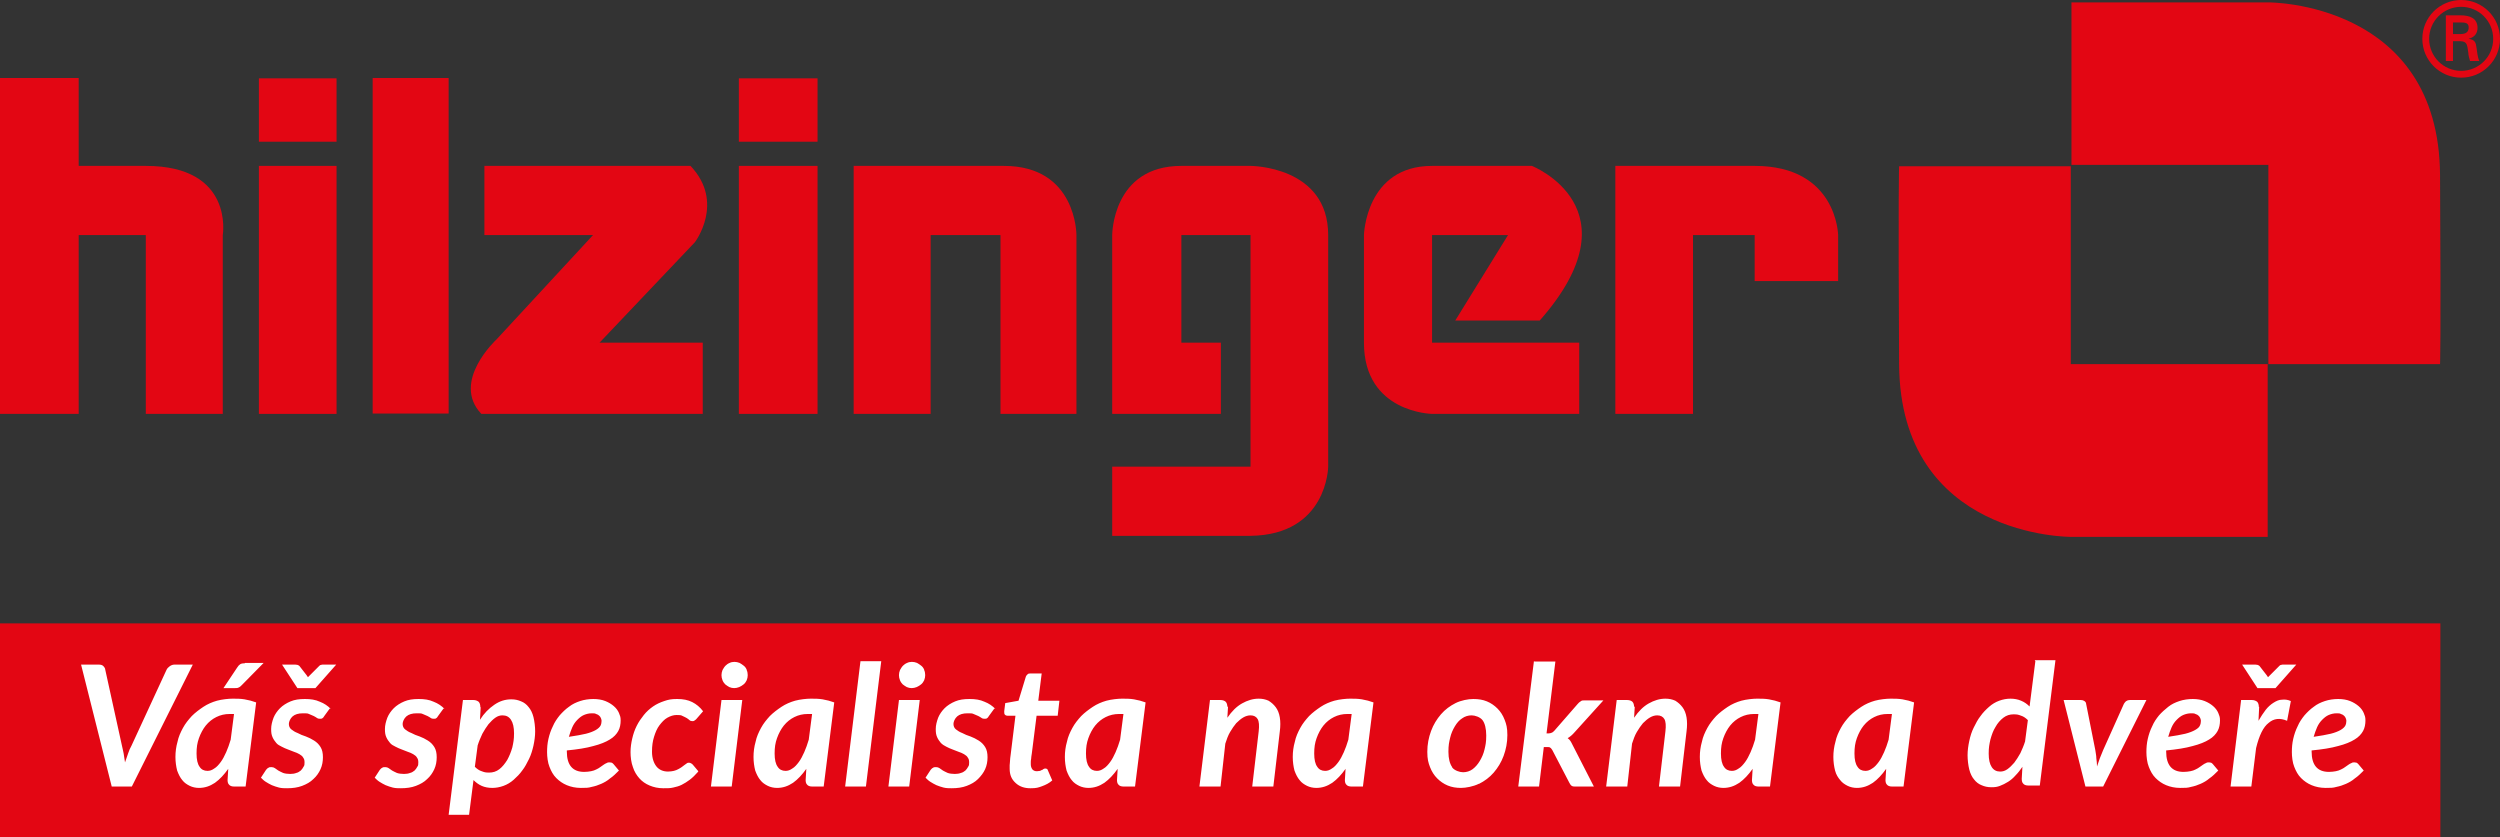
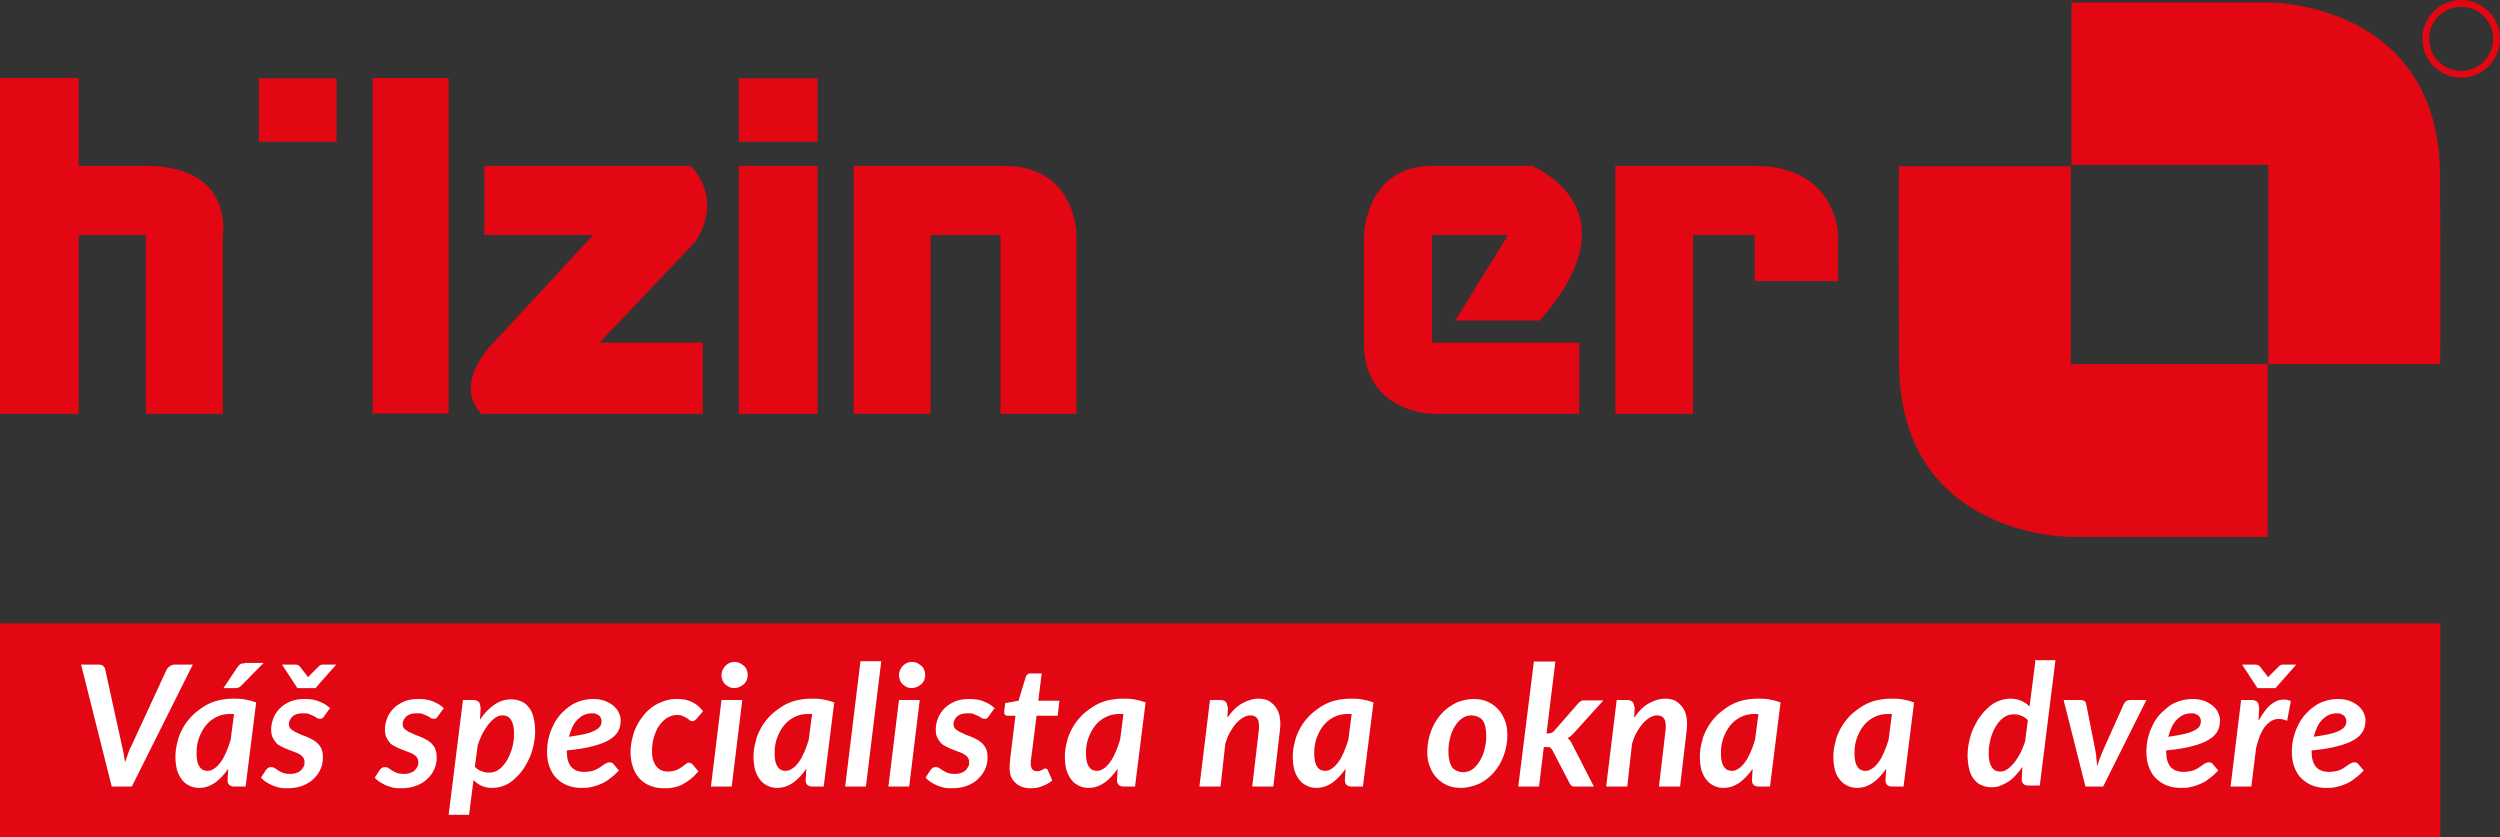
<svg xmlns="http://www.w3.org/2000/svg" baseProfile="tiny" version="1.2" viewBox="0 0 733.9 245.8">
  <rect x="0" y="0" width="733.9" height="245.8" fill="#333333" stroke="none" />
  <g>
    <g id="Vrstva_1">
      <g>
        <rect y="183" width="716.4" height="62.8" fill="#e30613" />
-         <path d="M724.6,11.4h0c1.8-.4,2.7-1.6,2.7-3.2,0-3-2.5-3.7-5-3.7h-4.3v13.4h2.1v-5.8h1.8c.7,0,1.4,0,1.9.5.6.6.6,1.7.8,2.9,0,.8.3,1.6.5,2.4h2.7c-.5-1.2-.6-2.6-.8-3.9-.2-1.5-.4-2.3-2.3-2.6ZM722.3,10h-2.2v-3.4h2.5c1.7,0,2.1.5,2.1,1.5s-.5,1.9-2.4,1.9Z" fill="#e30613" />
        <path d="M607.9,157.6h57.8v-50.7h-57.8v-58.1h-50.4s-.3,7.1,0,58.1c.3,51,50.4,50.7,50.4,50.7Z" fill="#e30613" />
        <path d="M665.9,106.9h50.4s.3-4.5,0-55.5c-.3-51-50.4-50.7-50.4-50.7h-57.8v47.7h57.8v58.4Z" fill="#e30613" />
        <path d="M722.5,0c-6.3,0-11.4,5.1-11.4,11.4s5.1,11.4,11.4,11.4,11.4-5.1,11.4-11.4-5.1-11.4-11.4-11.4ZM722.5,20.8c-5.2,0-9.4-4.2-9.4-9.4s4.2-9.4,9.4-9.4,9.4,4.2,9.4,9.4-4.2,9.4-9.4,9.4Z" fill="#e30613" />
        <path d="M23.1,69h19.7v52.5h22.6v-52.5s3.4-20.3-22.6-20.3h-19.7v-25.8H0v98.6h23.1v-52.5Z" fill="#e30613" />
        <rect x="109.4" y="22.9" width="22.3" height="98.5" fill="#e30613" />
-         <rect x="76" y="48.7" width="22.8" height="72.8" fill="#e30613" />
        <rect x="76" y="23" width="22.8" height="18.6" fill="#e30613" />
        <path d="M141.3,121.5h65v-20.9h-30.3l28-29.5s8.9-11.7-1.3-22.4h-60.5v20.3h31.9l-28.3,30.6s-13.5,12.4-4.5,21.9Z" fill="#e30613" />
        <rect x="216.9" y="48.7" width="23.1" height="72.8" fill="#e30613" />
        <rect x="216.9" y="23" width="23.1" height="18.6" fill="#e30613" />
        <path d="M273.1,69h20.6v52.5h22.3v-52.5s.1-20.3-21.3-20.3h-44.1v72.8h22.6v-52.5Z" fill="#e30613" />
-         <path d="M389.9,137v-68c0-20.3-22.8-20.3-22.8-20.3h-20.3c-20.3,0-20.3,20.3-20.3,20.3v52.5h31.9v-20.9h-11.6v-31.6h20.3v68h-40.6v20.3h40.6c22.6-.3,22.8-20.3,22.8-20.3Z" fill="#e30613" />
        <path d="M420.4,121.5h43.2v-20.9h-43.2v-31.6h22.3l-15.5,25.1h24.8c29.1-33-2.3-45.4-2.3-45.4h-29.3c-19.5,0-20,20.3-20,20.3v31.6c0,20.6,20,20.9,20,20.9Z" fill="#e30613" />
        <path d="M497,69h18.1v13.5h24.5v-13.5s-.3-20.3-24.5-20.3h-40.9v72.8h22.8v-52.5Z" fill="#e30613" />
      </g>
      <path d="M678.6,220.3c3.1-.3,5.7-.7,7.8-1.3,2-.5,3.7-1.2,4.8-1.9,1.2-.7,2-1.6,2.5-2.5.5-.9.7-2,.7-3.1s-.2-1.4-.5-2.2c-.3-.7-.8-1.4-1.5-2-.7-.6-1.5-1.1-2.5-1.5-1-.4-2.2-.6-3.5-.6s-2.7.2-3.9.6c-1.2.4-2.3.9-3.3,1.7-1,.7-1.9,1.6-2.7,2.5-.8,1-1.5,2-2,3.2-.6,1.2-1,2.4-1.3,3.7-.3,1.3-.4,2.6-.4,3.9s.2,3.1.7,4.3c.5,1.3,1.1,2.4,2,3.3.9.9,1.9,1.6,3.1,2.1,1.2.5,2.6.8,4.1.8s2.2,0,3.2-.3c1-.2,1.9-.5,2.8-.9.9-.4,1.8-.9,2.6-1.6.9-.6,1.7-1.4,2.6-2.3l-1.6-1.9c-.2-.2-.3-.3-.5-.4-.2,0-.4-.1-.6-.1-.3,0-.6,0-.9.2-.3.1-.6.3-.9.5-.3.2-.6.4-1,.7-.3.2-.7.5-1.2.7-.4.2-.9.4-1.5.5-.6.1-1.2.2-2,.2-3.4,0-5.1-2-5.1-6v-.3ZM687.2,209.6c.4.1.7.3.9.5.2.2.4.4.5.7.1.3.2.5.2.8,0,.5-.1,1-.3,1.4s-.7.9-1.4,1.3c-.7.4-1.7.8-2.9,1.1-1.3.3-2.9.6-5,.9.3-1,.6-1.9,1-2.8.4-.9.9-1.6,1.5-2.2.6-.6,1.2-1.1,1.9-1.4.7-.3,1.5-.5,2.3-.5s.9,0,1.3.2M670.3,195.1c-.2,0-.5,0-.7.1-.2,0-.4.2-.5.3l-2.7,2.7c0,0-.2.2-.3.3-.1.1-.2.2-.3.3-.1-.2-.3-.5-.4-.6l-2.1-2.7c-.1-.1-.3-.2-.5-.3-.2,0-.4-.1-.7-.1h-3.9l4.5,6.9h5.3l6.1-6.9h-3.8ZM663.1,207.5c0-.7-.2-1.2-.5-1.5-.4-.3-.9-.5-1.5-.5h-3.2l-3.1,25.4h6.1l1.4-11.3c.9-3.7,2.1-6.2,3.7-7.4,1.5-1.3,3.3-1.5,5.4-.6l1.1-5.8c-.9-.4-1.7-.5-2.6-.4-.9,0-1.7.4-2.5.9-.8.5-1.6,1.2-2.3,2.1-.7.9-1.4,2-2.1,3.2l.2-4.1ZM635.9,220.3c3.1-.3,5.7-.7,7.8-1.3,2-.5,3.7-1.2,4.8-1.9,1.2-.7,2-1.6,2.5-2.5.5-.9.7-2,.7-3.1s-.2-1.4-.5-2.2c-.3-.7-.8-1.4-1.5-2-.7-.6-1.5-1.1-2.5-1.5-1-.4-2.2-.6-3.5-.6s-2.7.2-3.9.6c-1.2.4-2.3.9-3.3,1.7s-1.9,1.6-2.7,2.5c-.8,1-1.5,2-2,3.2-.6,1.2-1,2.4-1.3,3.7-.3,1.3-.4,2.6-.4,3.9s.2,3.1.7,4.3c.5,1.3,1.1,2.4,2,3.3.9.9,1.9,1.6,3.1,2.1,1.2.5,2.6.8,4.1.8s2.2,0,3.2-.3c1-.2,1.9-.5,2.8-.9.9-.4,1.8-.9,2.6-1.6.9-.6,1.7-1.4,2.6-2.3l-1.6-1.9c-.2-.2-.3-.3-.5-.4-.2,0-.4-.1-.6-.1-.3,0-.6,0-.9.2-.3.1-.6.3-.9.5-.3.2-.6.4-1,.7-.3.2-.7.5-1.2.7-.4.2-.9.4-1.5.5-.6.1-1.2.2-2,.2-3.4,0-5.1-2-5.1-6v-.3ZM644.5,209.6c.4.1.7.3.9.5.2.2.4.4.5.7.1.3.2.5.2.8,0,.5-.1,1-.3,1.4-.2.5-.7.9-1.4,1.3-.7.4-1.7.8-2.9,1.1-1.3.3-2.9.6-5,.9.3-1,.6-1.9,1-2.8.4-.9.9-1.6,1.5-2.2.6-.6,1.2-1.1,1.9-1.4.7-.3,1.5-.5,2.3-.5s.9,0,1.3.2M625.2,205.5c-.4,0-.7.1-1,.3-.3.2-.5.5-.7.8l-6.1,13.6c-.7,1.6-1.3,3.2-1.8,4.8,0-.8-.1-1.6-.2-2.4,0-.8-.2-1.6-.3-2.4l-2.7-13.6c0-.3-.2-.6-.5-.8-.3-.2-.6-.3-1-.3h-5.1l6.4,25.4h5.2l12.7-25.4h-4.9ZM597.5,194.1l-1.7,13.3c-.7-.7-1.5-1.3-2.5-1.7-.9-.4-2-.6-3.1-.6s-2.2.2-3.3.6c-1.1.4-2.1,1-3,1.8-.9.8-1.8,1.7-2.5,2.7-.8,1-1.4,2.2-2,3.4-.6,1.2-1,2.5-1.3,3.9-.3,1.4-.5,2.8-.5,4.2s.2,3,.5,4.2c.3,1.2.8,2.2,1.4,2.9.6.8,1.4,1.4,2.2,1.7.9.4,1.8.6,2.9.6s1.7-.1,2.5-.4c.8-.3,1.6-.7,2.4-1.2.8-.5,1.5-1.1,2.2-1.9.7-.7,1.4-1.6,2-2.5l-.2,3.5c0,.6.1,1.1.4,1.4.3.4.8.6,1.6.6h3.3l4.6-36.8h-6.1ZM594.5,217.6c-.4,1.3-.9,2.4-1.4,3.5-.6,1.1-1.2,2-1.8,2.8-.7.8-1.3,1.4-2,1.9-.7.5-1.4.7-2.1.7-1.1,0-1.9-.4-2.5-1.3-.6-.9-.9-2.2-.9-4s.2-2.7.5-4.1c.4-1.4.8-2.6,1.5-3.7.6-1.1,1.4-2,2.3-2.7s1.9-1,3-1,1.4.1,2.2.4c.7.2,1.4.7,2,1.3l-.8,6.1ZM553.5,228.9c0,.6.1,1.1.4,1.4.3.4.8.6,1.6.6h3.3l3.1-24.7c-1.1-.4-2.2-.7-3.4-.9-1.2-.2-2.3-.2-3.5-.2s-3.1.2-4.6.6c-1.4.4-2.8,1-4,1.8-1.2.8-2.4,1.7-3.4,2.7-1,1.1-1.9,2.2-2.6,3.5-.7,1.3-1.3,2.6-1.6,4.1-.4,1.4-.6,2.9-.6,4.4s.2,2.8.5,4,.9,2.1,1.5,2.8c.6.8,1.4,1.3,2.2,1.7.8.4,1.8.6,2.7.6,1.7,0,3.2-.5,4.7-1.5,1.4-1,2.7-2.4,3.9-4.1l-.2,3.3ZM554.4,217.2c-.4,1.3-.8,2.5-1.3,3.6-.5,1.1-1,2.1-1.6,2.9s-1.2,1.5-1.9,1.9c-.7.5-1.3.7-2,.7-1,0-1.8-.4-2.3-1.2-.6-.8-.9-2.1-.9-3.9s.2-3.1.7-4.5c.5-1.4,1.2-2.7,2-3.7.9-1.1,1.9-1.9,3.1-2.5,1.2-.6,2.5-.9,3.9-.9s.4,0,.6,0c.2,0,.4,0,.7,0l-1,7.7ZM514.3,228.9c0,.6.1,1.1.4,1.4.3.4.8.6,1.6.6h3.3l3.1-24.7c-1.1-.4-2.2-.7-3.4-.9-1.2-.2-2.3-.2-3.5-.2s-3.1.2-4.6.6c-1.4.4-2.8,1-4,1.8-1.2.8-2.4,1.7-3.4,2.7-1,1.1-1.9,2.2-2.6,3.5-.7,1.3-1.3,2.6-1.6,4.1-.4,1.4-.6,2.9-.6,4.4s.2,2.8.5,4c.4,1.1.9,2.1,1.5,2.8.6.8,1.4,1.3,2.2,1.7.8.4,1.8.6,2.7.6,1.7,0,3.2-.5,4.7-1.5,1.4-1,2.7-2.4,3.9-4.1l-.2,3.3ZM515.2,217.2c-.4,1.3-.8,2.5-1.3,3.6-.5,1.1-1,2.1-1.6,2.9-.6.8-1.2,1.5-1.9,1.9-.7.5-1.3.7-2,.7-1,0-1.8-.4-2.3-1.2-.6-.8-.9-2.1-.9-3.9s.2-3.1.7-4.5c.5-1.4,1.2-2.7,2-3.7.9-1.1,1.9-1.9,3.1-2.5,1.2-.6,2.5-.9,3.9-.9s.4,0,.6,0c.2,0,.4,0,.7,0l-1,7.7ZM479.7,207.5c0-.7-.2-1.2-.5-1.5s-.9-.5-1.5-.5h-3.1l-3.1,25.4h6.2l1.4-12.6c.4-1.2.8-2.4,1.4-3.4.6-1,1.2-1.9,1.8-2.6.7-.7,1.4-1.3,2.1-1.7.7-.4,1.4-.6,2.1-.6,1,0,1.7.4,2.1,1.1.4.7.5,1.9.3,3.6l-1.9,16.2h6.2l1.9-16.2c.2-1.5.2-2.9,0-4.1-.2-1.2-.6-2.2-1.2-3-.6-.8-1.3-1.4-2.1-1.9-.9-.4-1.8-.6-2.9-.6-1.7,0-3.3.5-4.9,1.4-1.6.9-3,2.3-4.3,4.2l.2-3.3ZM450.3,194.1l-4.6,36.8h6.1l1.4-11.6h.9c.5,0,.8,0,1,.2.2.1.4.4.6.7l5,9.6c.2.4.4.7.7.9.3.2.7.2,1.1.2h5.4l-6.3-12.3c-.2-.4-.4-.8-.6-1.1-.2-.3-.5-.6-.8-.8.7-.4,1.4-1,2-1.7l8.5-9.4h-5.5c-.5,0-.9,0-1.2.3-.3.2-.6.4-.9.8l-6.8,7.8c-.3.3-.5.5-.8.6-.2.1-.6.2-.9.2h-.6l2.6-21.1h-6.1ZM434.2,230.1c1.6-.8,3.1-1.9,4.3-3.3,1.2-1.4,2.2-3,2.9-4.9.7-1.9,1.1-3.9,1.1-6.1s-.3-3.2-.8-4.5c-.5-1.3-1.2-2.4-2.1-3.3-.9-.9-1.9-1.6-3.1-2.1-1.2-.5-2.5-.7-4-.7s-3.6.4-5.2,1.2c-1.6.8-3.1,1.9-4.3,3.3-1.2,1.4-2.2,3-2.9,4.9-.7,1.9-1.1,3.9-1.1,6.1s.3,3.2.8,4.5c.5,1.3,1.2,2.4,2.1,3.3.9.9,1.9,1.6,3.1,2.1,1.2.5,2.5.7,3.9.7s3.6-.4,5.2-1.2M426.3,225.2c-.7-1-1.1-2.5-1.1-4.5s.2-2.8.5-4.1c.3-1.3.8-2.4,1.4-3.4.6-1,1.3-1.8,2.1-2.3.8-.6,1.8-.9,2.8-.9s2.5.5,3.2,1.4,1.1,2.5,1.1,4.5-.2,2.8-.5,4.1c-.3,1.3-.8,2.4-1.4,3.4s-1.3,1.8-2.1,2.4c-.8.6-1.8.9-2.8.9s-2.5-.5-3.2-1.4M394.8,228.9c0,.6.1,1.1.4,1.4.3.4.8.6,1.6.6h3.3l3.1-24.7c-1.1-.4-2.2-.7-3.4-.9-1.2-.2-2.3-.2-3.5-.2s-3.1.2-4.6.6c-1.4.4-2.8,1-4,1.8-1.2.8-2.4,1.7-3.4,2.7-1,1.1-1.9,2.2-2.6,3.5-.7,1.3-1.3,2.6-1.6,4.1-.4,1.4-.6,2.9-.6,4.4s.2,2.8.5,4c.4,1.1.9,2.1,1.5,2.8.6.8,1.4,1.3,2.2,1.7.8.4,1.8.6,2.7.6,1.7,0,3.2-.5,4.7-1.5,1.4-1,2.7-2.4,3.9-4.1l-.2,3.3ZM395.8,217.2c-.4,1.3-.8,2.5-1.3,3.6s-1,2.1-1.6,2.9c-.6.8-1.2,1.5-1.9,1.9-.7.5-1.3.7-2,.7-1,0-1.8-.4-2.3-1.2-.6-.8-.9-2.1-.9-3.9s.2-3.1.7-4.5c.5-1.4,1.2-2.7,2-3.7.9-1.1,1.9-1.9,3.1-2.5,1.2-.6,2.5-.9,3.9-.9s.4,0,.6,0c.2,0,.4,0,.7,0l-1,7.7ZM360.3,207.5c0-.7-.2-1.2-.5-1.5s-.9-.5-1.5-.5h-3.1l-3.1,25.4h6.2l1.4-12.6c.4-1.2.8-2.4,1.4-3.4.6-1,1.2-1.9,1.8-2.6.7-.7,1.4-1.3,2.1-1.7.7-.4,1.4-.6,2.1-.6,1,0,1.7.4,2.1,1.1.4.7.5,1.9.3,3.6l-1.9,16.2h6.2l1.9-16.2c.2-1.5.2-2.9,0-4.1-.2-1.2-.6-2.2-1.2-3-.6-.8-1.3-1.4-2.1-1.9-.9-.4-1.8-.6-2.9-.6-1.7,0-3.3.5-4.9,1.4-1.6.9-3,2.3-4.3,4.2l.2-3.3ZM327.9,228.9c0,.6.1,1.1.4,1.4.3.4.8.6,1.6.6h3.3l3.1-24.7c-1.1-.4-2.2-.7-3.4-.9-1.2-.2-2.3-.2-3.5-.2s-3.1.2-4.6.6c-1.4.4-2.8,1-4,1.8-1.2.8-2.4,1.7-3.4,2.7-1,1.1-1.9,2.2-2.6,3.5-.7,1.3-1.3,2.6-1.6,4.1-.4,1.4-.6,2.9-.6,4.4s.2,2.8.5,4c.4,1.1.9,2.1,1.5,2.8.6.8,1.4,1.3,2.2,1.7.8.4,1.8.6,2.7.6,1.7,0,3.2-.5,4.7-1.5,1.4-1,2.7-2.4,3.9-4.1l-.2,3.3ZM328.8,217.2c-.4,1.3-.8,2.5-1.3,3.6-.5,1.1-1,2.1-1.6,2.9-.6.8-1.2,1.5-1.9,1.9-.7.5-1.3.7-2,.7-1,0-1.8-.4-2.3-1.2-.6-.8-.9-2.1-.9-3.9s.2-3.1.7-4.5c.5-1.4,1.2-2.7,2-3.7.9-1.1,1.9-1.9,3.1-2.5,1.2-.6,2.5-.9,3.9-.9s.4,0,.6,0c.2,0,.4,0,.7,0l-1,7.7ZM298.2,229.9c1.1,1,2.5,1.5,4.3,1.5s2.3-.2,3.4-.6c1.1-.4,2.1-.9,3-1.7l-1.3-3c0-.2-.2-.3-.3-.4-.1,0-.2-.1-.4-.1s-.3,0-.4.1c-.2,0-.3.2-.5.3-.2,0-.4.2-.7.3-.3,0-.6.1-.9.1-.6,0-1-.2-1.3-.5-.3-.4-.5-.9-.5-1.5v-.2c0,0,0-.2,0-.5,0-.2,0-.5.1-.9,0-.4.1-.9.2-1.6l1.4-11.1h6.2l.5-4.4h-6.2l1-8h-3.3c-.4,0-.6,0-.9.3-.2.2-.4.4-.5.8l-2.1,6.9-3.9.7-.3,2.4c0,.4,0,.8.2,1,.2.2.4.3.7.3h2.4l-1.4,11.4c-.1.8-.2,1.4-.2,1.9,0,.5-.1.9-.1,1.2,0,.3,0,.5,0,.7v.4c0,1.8.6,3.1,1.7,4.1M292.2,208.1c-.9-.9-1.9-1.6-3.2-2.1-1.3-.6-2.7-.8-4.4-.8s-3,.2-4.2.7c-1.2.5-2.3,1.2-3.1,2-.8.8-1.5,1.8-1.9,2.8-.4,1.1-.7,2.2-.7,3.3s.1,1.7.4,2.4.7,1.2,1.1,1.7c.5.5,1,.8,1.6,1.1.6.3,1.2.6,1.8.8.6.2,1.2.5,1.8.7.6.2,1.1.4,1.6.7.5.3.9.6,1.1,1,.3.4.4.8.4,1.4s0,.9-.3,1.3c-.2.4-.5.8-.8,1.1-.4.3-.8.6-1.3.7-.5.2-1.1.3-1.8.3s-1.6-.1-2.1-.3c-.5-.2-1-.5-1.4-.7-.4-.3-.7-.5-1-.7-.3-.2-.6-.3-1-.3s-.7,0-.9.2c-.3.1-.5.4-.7.6l-1.5,2.3c.4.4.9.9,1.4,1.2.6.4,1.2.7,1.8,1,.7.3,1.4.5,2.1.7.8.2,1.6.2,2.4.2,1.6,0,3.1-.2,4.4-.7,1.3-.5,2.4-1.1,3.3-2s1.6-1.8,2.1-2.9c.5-1.1.7-2.3.7-3.5s-.2-2.2-.7-3c-.5-.8-1.1-1.4-1.9-1.9-.8-.5-1.6-.9-2.4-1.2-.9-.3-1.7-.6-2.4-1-.8-.3-1.4-.7-1.9-1.1-.5-.4-.7-1-.7-1.6s.4-1.6,1.1-2.2c.7-.6,1.7-.9,3-.9s1.3,0,1.8.2c.5.2,1,.4,1.4.6.4.2.7.4,1,.6.3.2.6.2.9.2s.5,0,.7-.2c.2-.1.3-.3.5-.6l1.6-2.2ZM271.3,196.6c-.2-.5-.5-.9-.9-1.2-.4-.3-.8-.6-1.2-.8-.5-.2-1-.3-1.5-.3s-1,.1-1.4.3c-.5.2-.9.5-1.2.8-.4.4-.6.8-.9,1.3-.2.5-.3,1-.3,1.5s.1,1,.3,1.5c.2.5.5.9.8,1.2.4.3.8.6,1.2.8.5.2.9.3,1.4.3s1-.1,1.5-.3c.5-.2.9-.5,1.3-.8.4-.3.7-.8.9-1.2.2-.5.3-1,.3-1.5s-.1-1.1-.3-1.5M263.9,205.5l-3.1,25.4h6.1l3.1-25.4h-6.1ZM254.2,230.9l4.5-36.8h-6.1l-4.5,36.8h6.1ZM236.5,228.9c0,.6.1,1.1.4,1.4.3.4.8.6,1.6.6h3.3l3.1-24.7c-1.1-.4-2.2-.7-3.4-.9-1.2-.2-2.3-.2-3.5-.2s-3.1.2-4.6.6c-1.4.4-2.8,1-4,1.8-1.2.8-2.4,1.7-3.4,2.7-1,1.1-1.9,2.2-2.6,3.5-.7,1.3-1.3,2.6-1.6,4.1-.4,1.4-.6,2.9-.6,4.4s.2,2.8.5,4c.4,1.1.9,2.1,1.5,2.8.6.8,1.4,1.3,2.2,1.7.8.4,1.8.6,2.7.6,1.7,0,3.2-.5,4.7-1.5,1.4-1,2.7-2.4,3.9-4.1l-.2,3.3ZM237.4,217.2c-.4,1.3-.8,2.5-1.3,3.6-.5,1.1-1,2.1-1.6,2.9-.6.8-1.2,1.5-1.9,1.9-.7.5-1.3.7-2,.7-1,0-1.8-.4-2.3-1.2-.6-.8-.9-2.1-.9-3.9s.2-3.1.7-4.5c.5-1.4,1.2-2.7,2-3.7.9-1.1,1.9-1.9,3.1-2.5,1.2-.6,2.5-.9,3.9-.9s.4,0,.6,0c.2,0,.4,0,.7,0l-1,7.7ZM219.2,196.6c-.2-.5-.5-.9-.9-1.2-.4-.3-.8-.6-1.2-.8-.5-.2-1-.3-1.5-.3s-1,.1-1.4.3c-.5.2-.9.5-1.2.8-.4.4-.6.8-.9,1.3-.2.5-.3,1-.3,1.5s.1,1,.3,1.5c.2.5.5.9.8,1.2.4.3.8.6,1.2.8.5.2.9.3,1.4.3s1-.1,1.5-.3c.5-.2.9-.5,1.3-.8.4-.3.7-.8.9-1.2.2-.5.3-1,.3-1.5s-.1-1.1-.3-1.5M211.8,205.5l-3.1,25.4h6.1l3.1-25.4h-6.1ZM205,226.4l-1.6-1.9c-.2-.2-.3-.3-.5-.4-.2-.1-.4-.2-.6-.2s-.5,0-.7.2-.5.3-.7.5c-.3.2-.5.4-.8.6-.3.2-.6.4-1,.6-.4.2-.8.4-1.3.5-.5.1-1,.2-1.7.2-1.4,0-2.6-.5-3.4-1.5-.8-1-1.3-2.5-1.3-4.3s.2-3.1.6-4.4c.4-1.3.9-2.5,1.6-3.4.7-.9,1.4-1.7,2.3-2.2.9-.5,1.8-.8,2.7-.8s1.3,0,1.8.3c.5.2.8.4,1.2.6.3.2.6.4.8.6s.5.3.8.3.5,0,.7-.2c.2-.1.4-.3.5-.4l2-2.3c-.9-1.2-2-2.1-3.2-2.7-1.2-.6-2.6-.9-4.4-.9s-2.6.2-3.8.6c-1.2.4-2.3.9-3.3,1.6-1,.7-1.9,1.5-2.7,2.5-.8,1-1.5,2-2.1,3.2-.6,1.2-1,2.4-1.3,3.7-.3,1.3-.5,2.6-.5,4s.2,3.1.7,4.4c.4,1.3,1.1,2.4,1.9,3.3.8.9,1.8,1.6,3,2.1,1.2.5,2.5.8,4,.8s2,0,2.9-.2c.9-.2,1.7-.4,2.5-.8.8-.4,1.6-.9,2.4-1.5.8-.6,1.6-1.4,2.4-2.3M166.4,220.3c3.1-.3,5.7-.7,7.8-1.3,2-.5,3.7-1.2,4.8-1.9,1.2-.7,2-1.6,2.5-2.5.5-.9.7-2,.7-3.1s-.2-1.4-.5-2.2c-.3-.7-.8-1.4-1.5-2-.7-.6-1.5-1.1-2.5-1.5-1-.4-2.2-.6-3.5-.6s-2.7.2-3.9.6c-1.2.4-2.3.9-3.3,1.7-1,.7-1.9,1.6-2.7,2.5-.8,1-1.5,2-2,3.2-.6,1.2-1,2.4-1.3,3.7-.3,1.3-.4,2.6-.4,3.9s.2,3.1.7,4.3c.5,1.3,1.1,2.4,2,3.3.9.9,1.9,1.6,3.1,2.1,1.2.5,2.6.8,4.1.8s2.2,0,3.2-.3c1-.2,1.9-.5,2.8-.9.9-.4,1.8-.9,2.6-1.6.9-.6,1.7-1.4,2.6-2.3l-1.6-1.9c-.2-.2-.3-.3-.5-.4-.2,0-.4-.1-.6-.1-.3,0-.6,0-.9.2-.3.1-.6.3-.9.5-.3.2-.6.4-1,.7-.3.2-.7.5-1.2.7-.4.2-.9.4-1.5.5-.6.1-1.2.2-2,.2-3.4,0-5.1-2-5.1-6v-.3ZM175,209.6c.4.1.7.3.9.5.2.2.4.4.5.7.1.3.2.5.2.8,0,.5-.1,1-.3,1.4s-.7.9-1.4,1.3c-.7.4-1.7.8-2.9,1.1-1.3.3-2.9.6-5,.9.3-1,.6-1.9,1-2.8.4-.9.9-1.6,1.5-2.2.6-.6,1.2-1.1,1.9-1.4.7-.3,1.5-.5,2.3-.5s.9,0,1.3.2M141,207.5c0-.7-.2-1.2-.5-1.5-.4-.3-.9-.5-1.5-.5h-3.1l-4.2,33.7h6l1.3-10.2c.7.7,1.5,1.3,2.4,1.7.9.4,2,.6,3.1.6s2.2-.2,3.3-.6c1.1-.4,2.1-1,3-1.8.9-.8,1.8-1.7,2.5-2.7.8-1,1.4-2.2,2-3.4.6-1.2,1-2.6,1.3-3.9.3-1.4.5-2.8.5-4.2s-.2-3-.5-4.2-.8-2.2-1.4-2.9c-.6-.8-1.4-1.4-2.2-1.7-.9-.4-1.8-.6-2.9-.6-1.8,0-3.4.5-5,1.6-1.6,1.1-3,2.5-4.2,4.4l.2-3.6ZM140.2,218.9c.4-1.3.9-2.4,1.4-3.5.6-1.1,1.2-2,1.8-2.8.7-.8,1.3-1.4,2-1.9.7-.5,1.4-.7,2.1-.7,1.1,0,1.9.4,2.5,1.3.6.9.9,2.2.9,4s-.2,2.7-.5,4.1c-.4,1.4-.9,2.6-1.5,3.7-.7,1.1-1.4,2-2.3,2.7s-1.9,1-3,1-1.4-.1-2.2-.4c-.7-.2-1.4-.7-2-1.3l.8-6.1ZM130.5,208.1c-.9-.9-1.9-1.6-3.2-2.1-1.3-.6-2.7-.8-4.4-.8s-3,.2-4.2.7c-1.2.5-2.3,1.2-3.1,2-.8.8-1.5,1.8-1.9,2.8-.4,1.1-.7,2.2-.7,3.3s.1,1.7.4,2.4c.3.7.7,1.2,1.1,1.7s1,.8,1.6,1.1c.6.3,1.2.6,1.8.8.6.2,1.2.5,1.8.7.6.2,1.1.4,1.6.7.5.3.9.6,1.1,1,.3.4.4.8.4,1.4s0,.9-.3,1.3c-.2.4-.5.8-.8,1.1-.4.3-.8.6-1.3.7-.5.2-1.1.3-1.8.3s-1.6-.1-2.1-.3c-.5-.2-1-.5-1.4-.7-.4-.3-.7-.5-1-.7-.3-.2-.6-.3-1-.3s-.7,0-.9.2c-.3.1-.5.4-.7.6l-1.5,2.3c.4.4.9.9,1.4,1.2.6.4,1.2.7,1.8,1,.7.3,1.4.5,2.1.7.8.2,1.6.2,2.4.2,1.6,0,3.1-.2,4.4-.7,1.3-.5,2.4-1.1,3.3-2,.9-.8,1.6-1.8,2.1-2.9.5-1.1.7-2.3.7-3.5s-.2-2.2-.7-3c-.5-.8-1.1-1.4-1.9-1.9-.8-.5-1.6-.9-2.4-1.2-.9-.3-1.7-.6-2.4-1-.8-.3-1.4-.7-1.9-1.1-.5-.4-.7-1-.7-1.6s.4-1.6,1.1-2.2c.7-.6,1.7-.9,3-.9s1.3,0,1.8.2c.5.2,1,.4,1.4.6.4.2.7.4,1,.6.3.2.6.2.9.2s.5,0,.7-.2c.2-.1.3-.3.5-.6l1.6-2.2ZM94.9,195.1c-.2,0-.5,0-.7.1-.2,0-.4.2-.5.3l-2.7,2.7c0,0-.2.2-.3.3-.1.1-.2.2-.3.3-.1-.2-.3-.5-.4-.6l-2.1-2.7c-.1-.1-.3-.2-.5-.3-.2,0-.4-.1-.7-.1h-3.9l4.5,6.9h5.3l6.1-6.9h-3.8ZM97.1,208.1c-.9-.9-1.9-1.6-3.2-2.1-1.3-.6-2.7-.8-4.4-.8s-3,.2-4.2.7c-1.2.5-2.3,1.2-3.1,2-.8.8-1.5,1.8-1.9,2.8-.4,1.1-.7,2.2-.7,3.3s.1,1.7.4,2.4c.3.7.7,1.2,1.1,1.7s1,.8,1.6,1.1c.6.3,1.2.6,1.8.8.6.2,1.2.5,1.8.7.6.2,1.1.4,1.6.7.5.3.9.6,1.1,1,.3.4.4.8.4,1.4s0,.9-.3,1.3c-.2.4-.5.8-.8,1.1-.4.3-.8.6-1.3.7-.5.2-1.1.3-1.8.3s-1.6-.1-2.1-.3c-.5-.2-1-.5-1.4-.7-.4-.3-.7-.5-1-.7-.3-.2-.6-.3-1-.3s-.7,0-.9.2c-.3.1-.5.4-.7.6l-1.5,2.3c.4.4.9.9,1.4,1.2.6.4,1.2.7,1.8,1,.7.3,1.4.5,2.1.7.8.2,1.6.2,2.4.2,1.6,0,3.1-.2,4.4-.7,1.3-.5,2.4-1.1,3.3-2,.9-.8,1.6-1.8,2.1-2.9.5-1.1.7-2.3.7-3.5s-.2-2.2-.7-3c-.5-.8-1.1-1.4-1.9-1.9-.8-.5-1.6-.9-2.4-1.2-.9-.3-1.7-.6-2.4-1-.8-.3-1.4-.7-1.9-1.1-.5-.4-.7-1-.7-1.6s.4-1.6,1.1-2.2c.7-.6,1.7-.9,3-.9s1.3,0,1.8.2c.5.2,1,.4,1.4.6.4.2.7.4,1,.6.3.2.6.2.9.2s.5,0,.7-.2c.2-.1.3-.3.5-.6l1.6-2.2ZM71.9,194.7c-.6,0-1.1.1-1.4.3-.3.2-.6.5-.9,1l-4,6h3.4c.4,0,.8,0,1.1-.2.3-.1.6-.4.9-.7l6.4-6.5h-5.5ZM66.8,228.9c0,.6.1,1.1.4,1.4.3.4.8.6,1.6.6h3.3l3.1-24.7c-1.1-.4-2.2-.7-3.4-.9-1.2-.2-2.3-.2-3.5-.2s-3.1.2-4.6.6c-1.4.4-2.8,1-4,1.8-1.2.8-2.4,1.7-3.4,2.7-1,1.1-1.9,2.2-2.6,3.5-.7,1.3-1.3,2.6-1.6,4.1-.4,1.4-.6,2.9-.6,4.4s.2,2.8.5,4c.4,1.1.9,2.1,1.5,2.8.6.8,1.4,1.3,2.2,1.7.8.4,1.8.6,2.7.6,1.7,0,3.2-.5,4.7-1.5,1.4-1,2.7-2.4,3.9-4.1l-.2,3.3ZM67.7,217.2c-.4,1.3-.8,2.5-1.3,3.6-.5,1.1-1,2.1-1.6,2.9-.6.8-1.2,1.5-1.9,1.9-.7.5-1.3.7-2,.7-1,0-1.8-.4-2.3-1.2-.6-.8-.9-2.1-.9-3.9s.2-3.1.7-4.5c.5-1.4,1.2-2.7,2-3.7.9-1.1,1.9-1.9,3.1-2.5,1.2-.6,2.5-.9,3.9-.9s.4,0,.6,0c.2,0,.4,0,.7,0l-1,7.7ZM51.2,195.1c-.5,0-1,.2-1.4.5-.4.3-.7.6-.9,1l-10.3,22.3c-.4.7-.7,1.4-1,2.3-.3.8-.6,1.7-.9,2.6-.1-.9-.3-1.7-.4-2.6-.2-.8-.3-1.6-.5-2.3l-4.9-22.3c0-.4-.3-.8-.6-1.1-.3-.3-.8-.4-1.3-.4h-5.2l9,35.8h5.9l17.9-35.8h-5.3Z" fill="#fff" />
    </g>
  </g>
</svg>